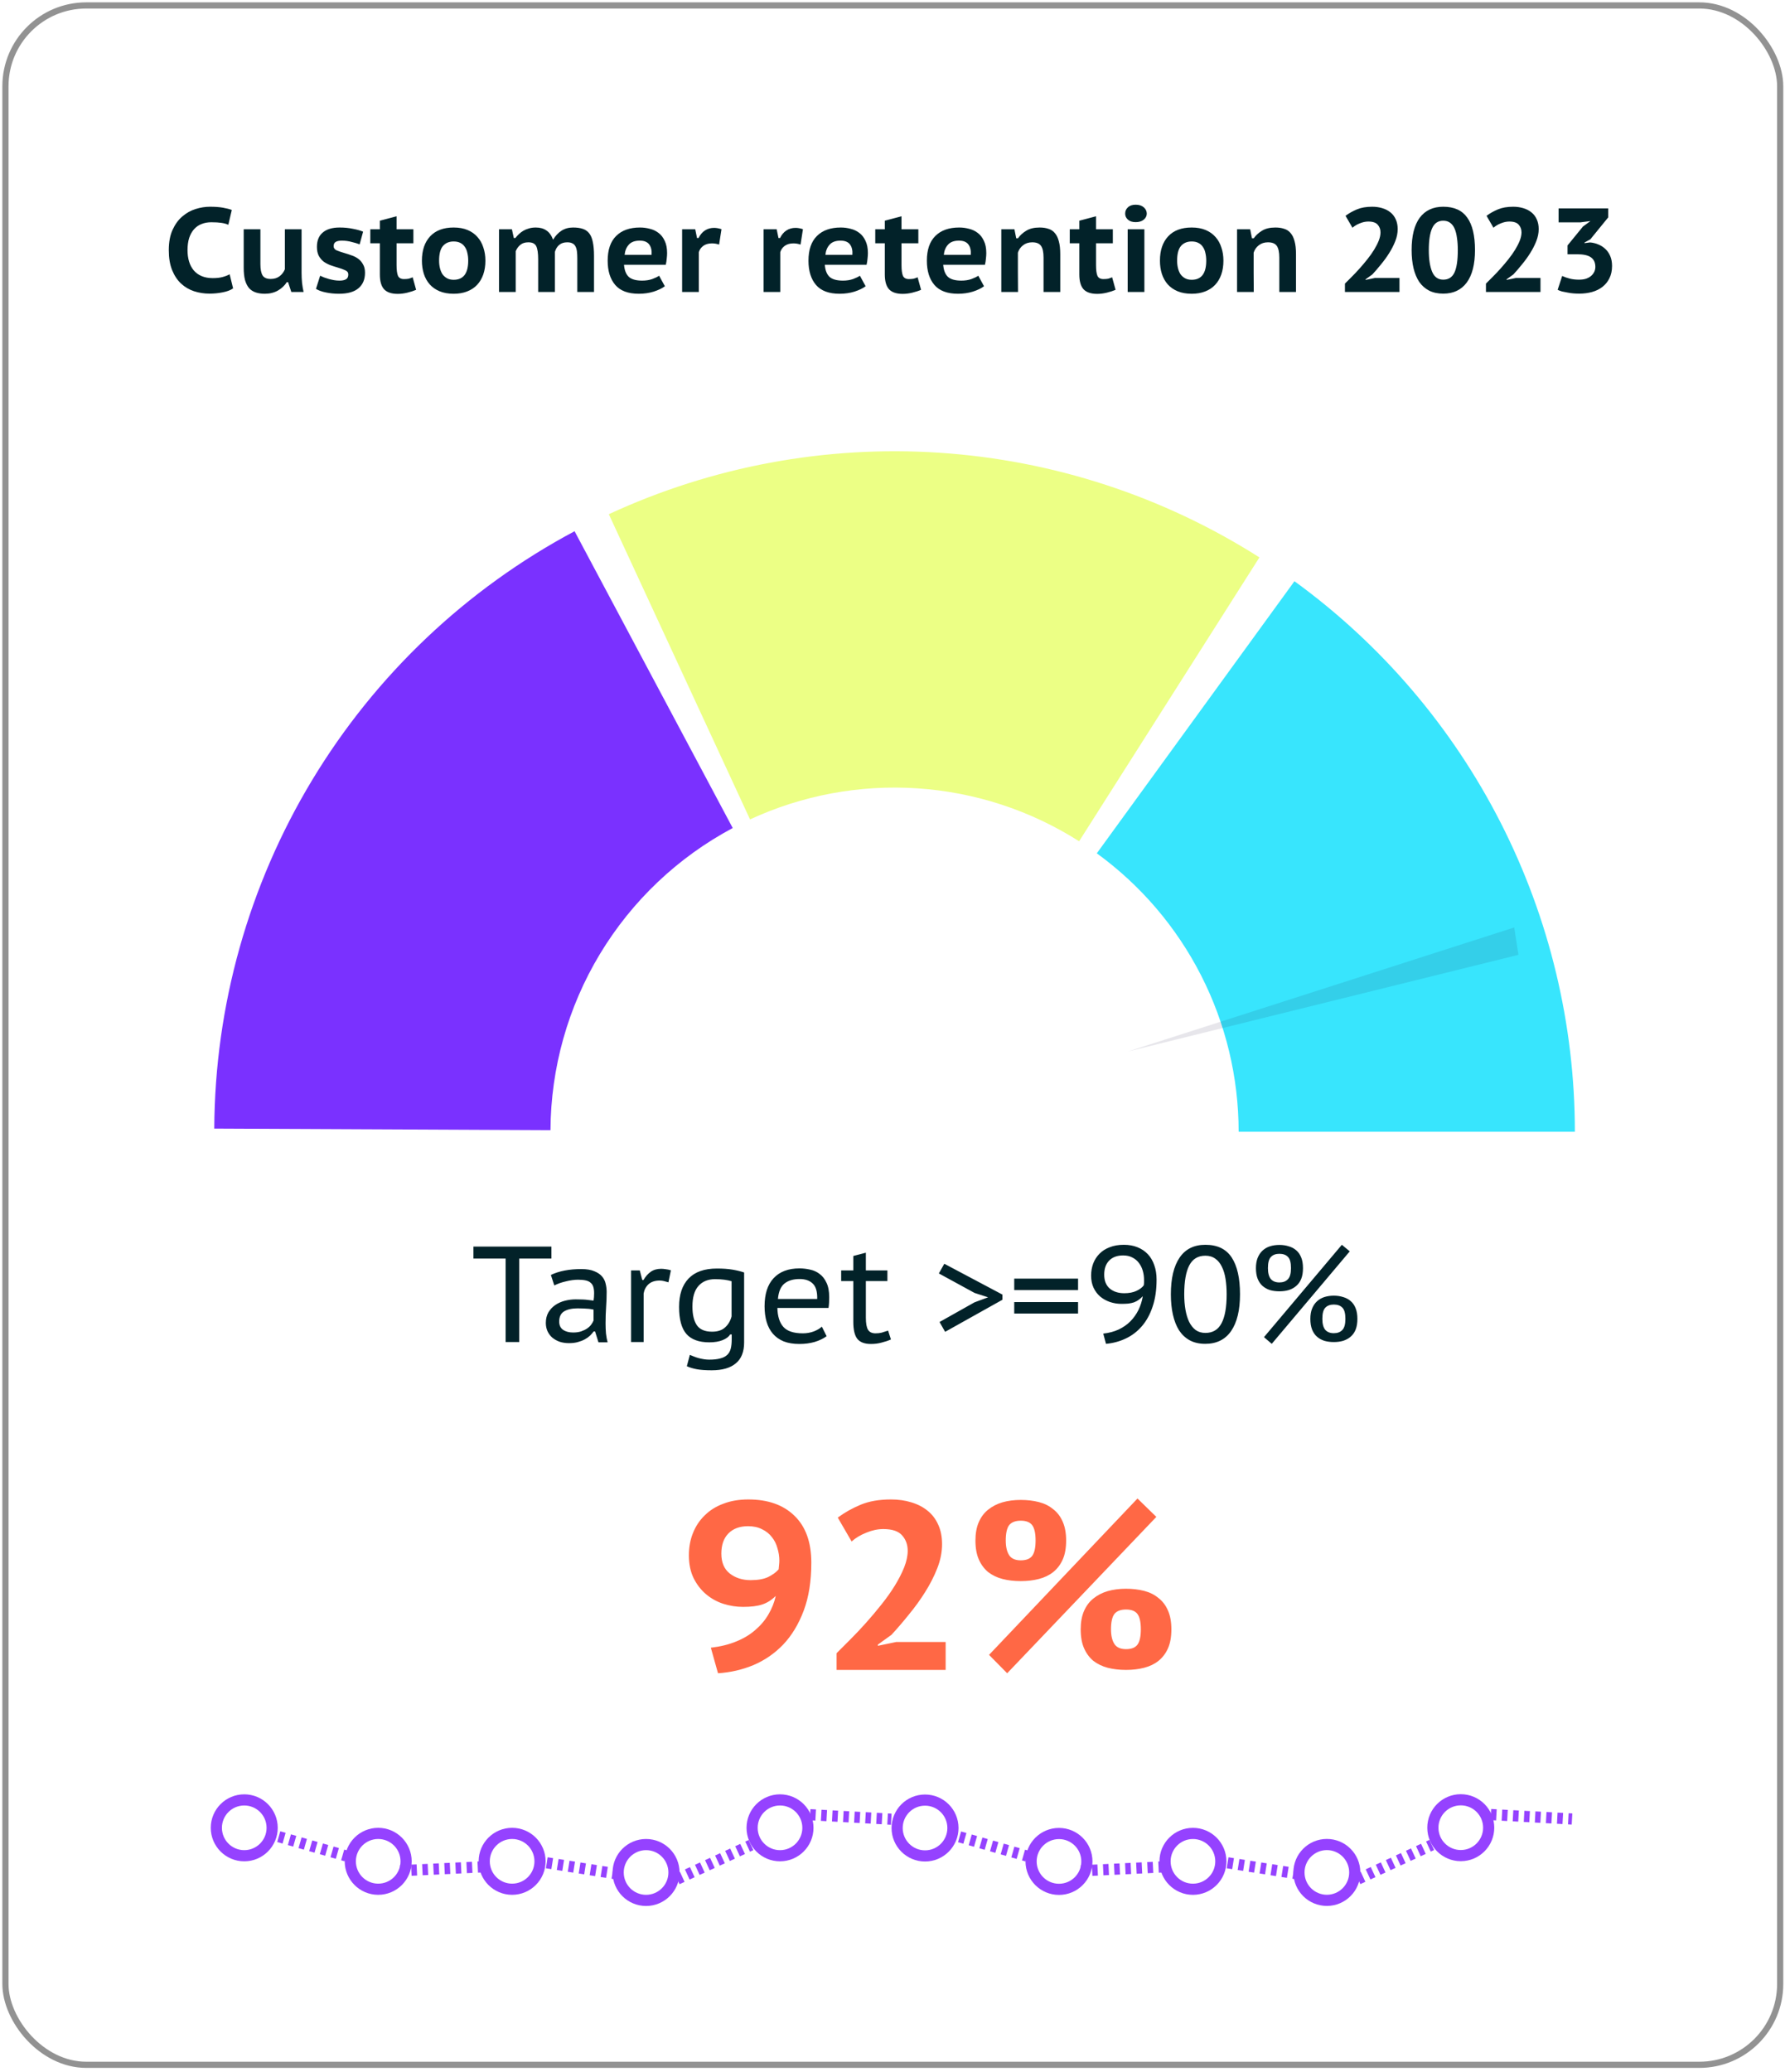
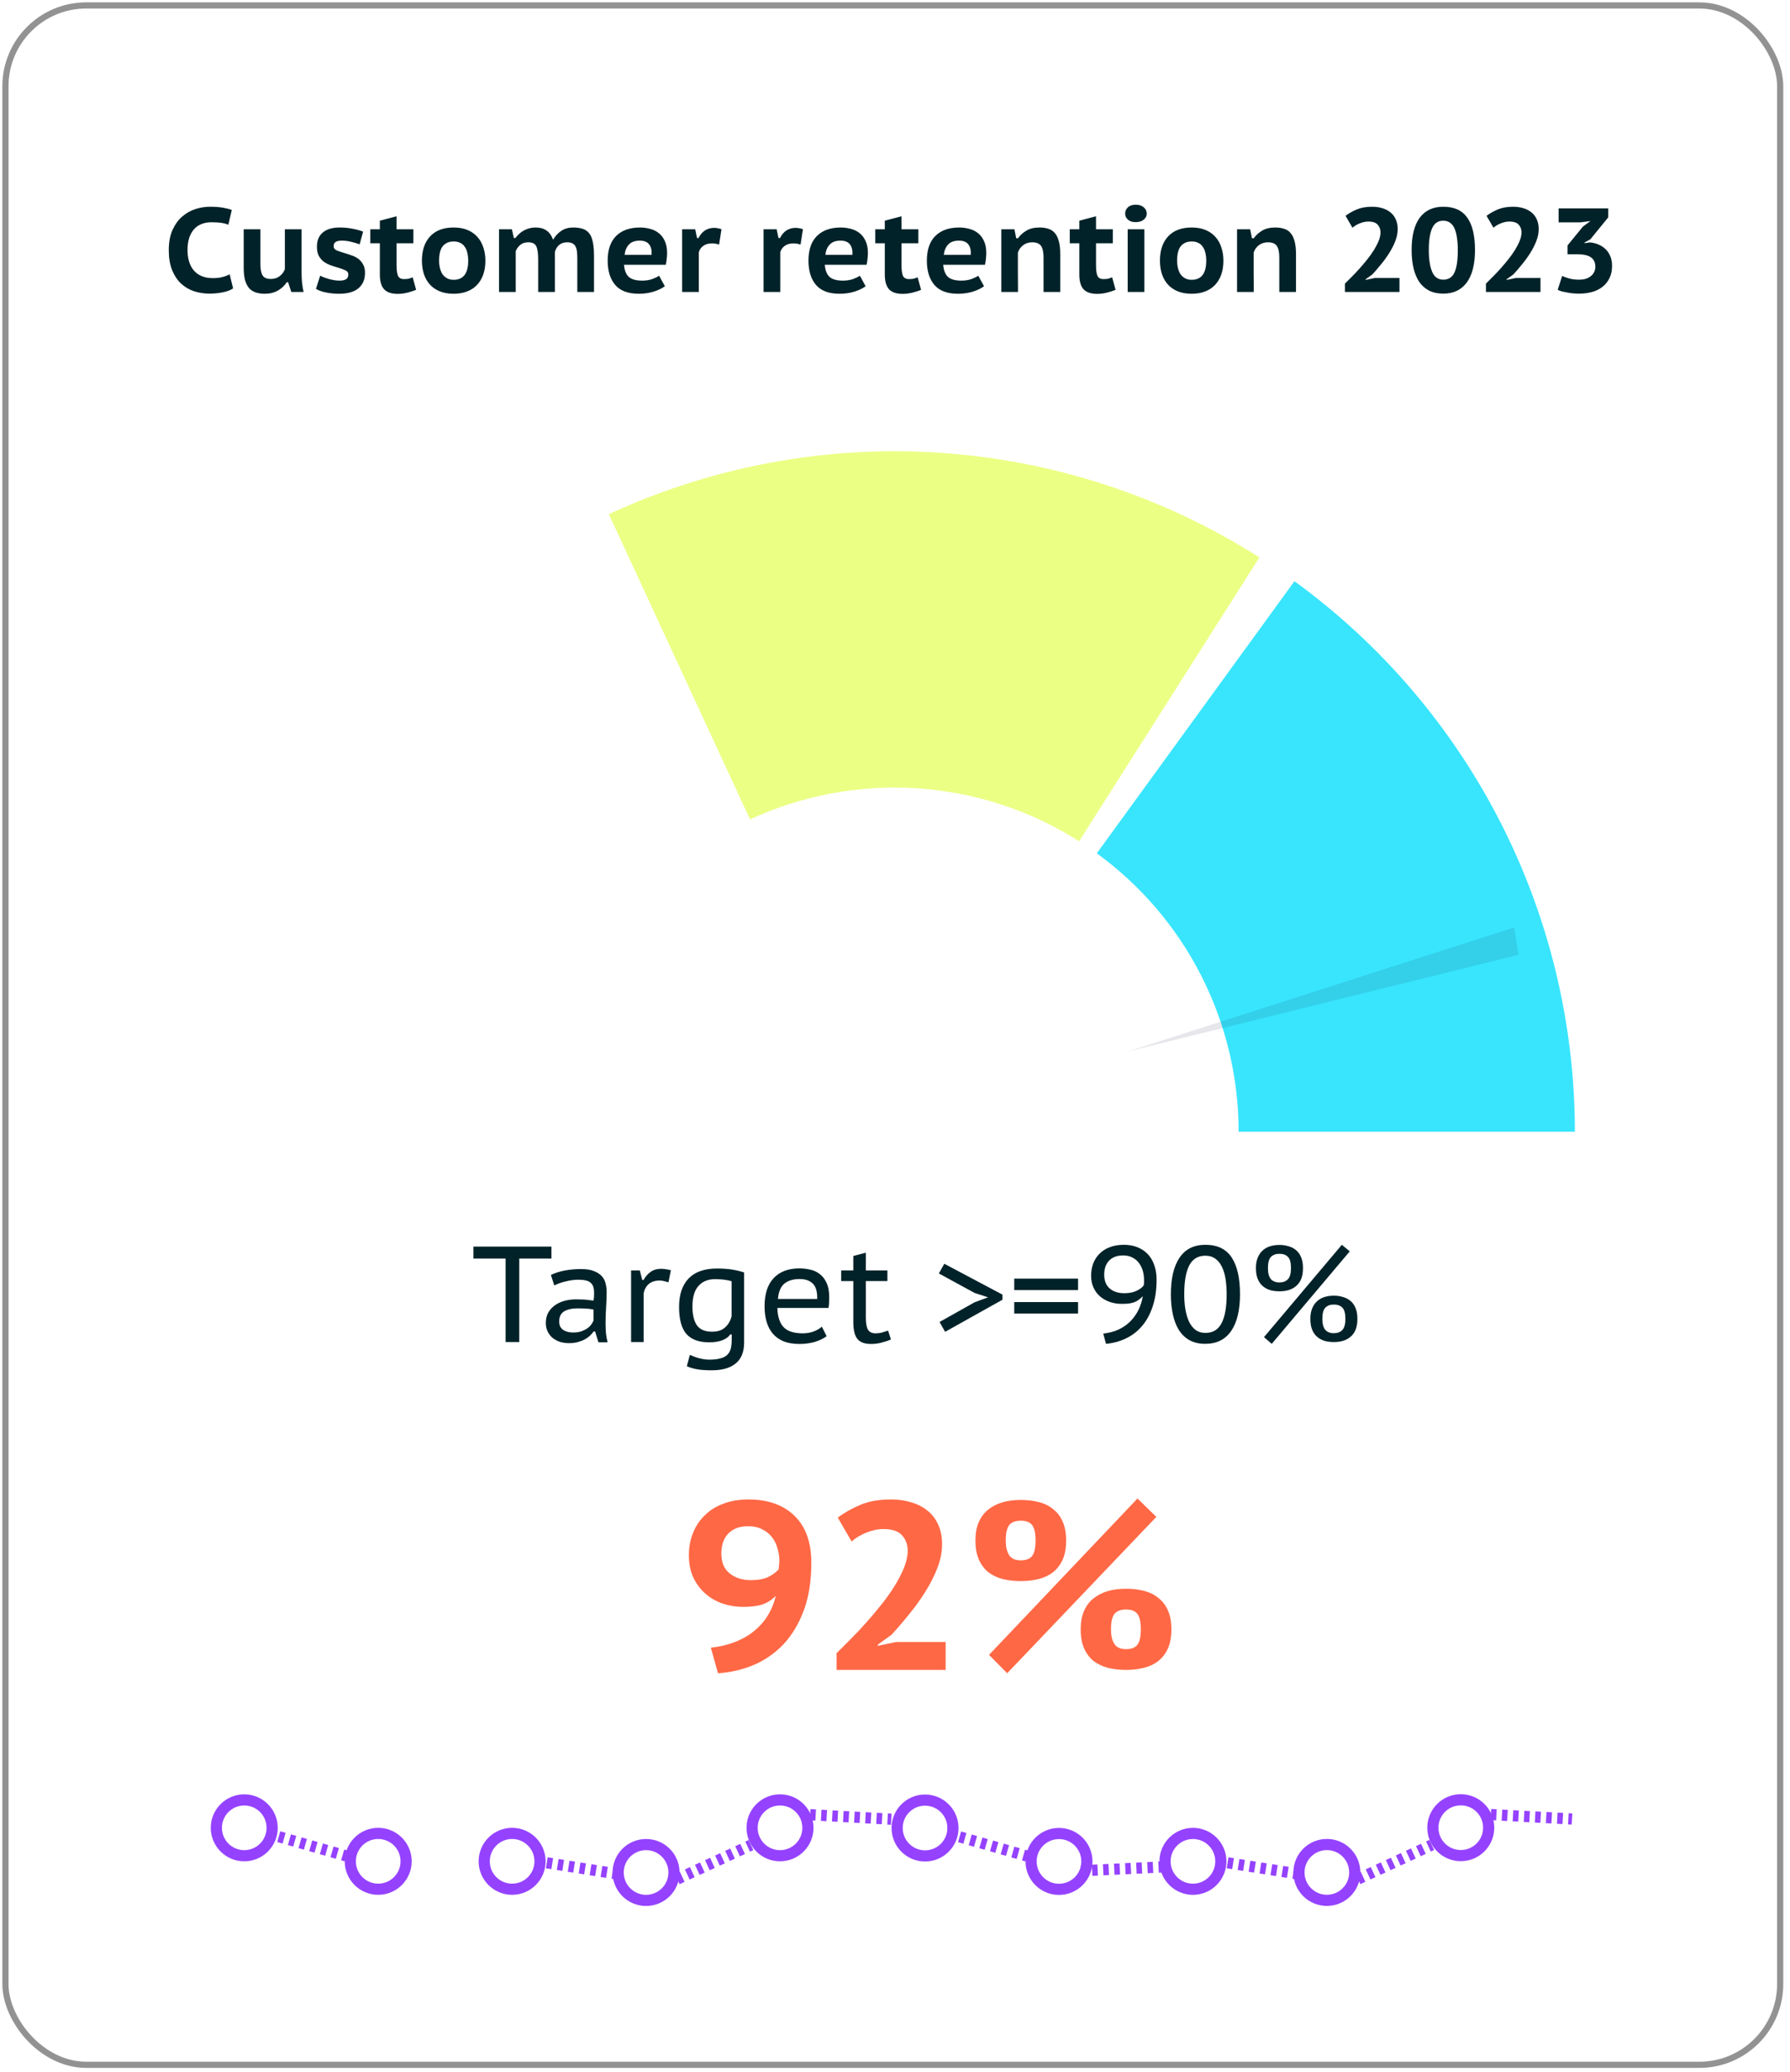
<svg xmlns="http://www.w3.org/2000/svg" width="210" height="243" viewBox="0 0 210 243" fill="none">
  <rect x="1" y="1" width="207.485" height="240.807" rx="9.121" fill="white" />
  <rect x="0.638" y="0.638" width="208.21" height="241.531" rx="9.483" stroke="#272727" stroke-opacity="0.5" stroke-width="0.724" />
  <path d="M27.348 33.823C27.04 34.037 26.634 34.191 26.13 34.285C25.626 34.387 25.108 34.439 24.576 34.439C23.951 34.439 23.349 34.345 22.77 34.159C22.201 33.972 21.692 33.673 21.244 33.263C20.805 32.852 20.456 32.325 20.194 31.681C19.933 31.037 19.802 30.257 19.802 29.343C19.802 28.391 19.951 27.593 20.25 26.949C20.549 26.295 20.931 25.773 21.398 25.381C21.865 24.979 22.383 24.69 22.952 24.513C23.521 24.335 24.081 24.247 24.632 24.247C25.239 24.247 25.747 24.284 26.158 24.359C26.578 24.433 26.924 24.522 27.194 24.625L26.788 26.361C26.555 26.258 26.279 26.183 25.962 26.137C25.654 26.09 25.262 26.067 24.786 26.067C24.366 26.067 23.983 26.137 23.638 26.277C23.302 26.407 23.013 26.608 22.77 26.879C22.527 27.149 22.336 27.49 22.196 27.901C22.066 28.311 22 28.792 22 29.343C22 29.828 22.061 30.271 22.182 30.673C22.303 31.074 22.485 31.419 22.728 31.709C22.971 31.998 23.279 32.222 23.652 32.381C24.026 32.539 24.459 32.619 24.954 32.619C25.412 32.619 25.794 32.577 26.102 32.493C26.419 32.409 26.7 32.301 26.942 32.171L27.348 33.823ZM30.55 26.893V30.967C30.55 31.573 30.634 32.017 30.802 32.297C30.97 32.577 31.292 32.717 31.768 32.717C32.179 32.717 32.524 32.609 32.804 32.395C33.084 32.18 33.289 31.909 33.42 31.583V26.893H35.38V32.003C35.38 32.395 35.399 32.787 35.436 33.179C35.483 33.571 35.543 33.925 35.618 34.243H34.176L33.798 33.095H33.644C33.401 33.487 33.056 33.813 32.608 34.075C32.16 34.327 31.647 34.453 31.068 34.453C30.667 34.453 30.312 34.401 30.004 34.299C29.696 34.196 29.435 34.028 29.22 33.795C29.015 33.552 28.856 33.235 28.744 32.843C28.641 32.451 28.59 31.965 28.59 31.387V26.893H30.55ZM37.559 32.339C37.689 32.404 37.839 32.469 38.007 32.535C38.184 32.6 38.37 32.661 38.566 32.717C38.772 32.773 38.977 32.819 39.182 32.857C39.397 32.894 39.612 32.913 39.827 32.913C40.153 32.913 40.405 32.861 40.583 32.759C40.769 32.656 40.862 32.465 40.862 32.185C40.862 31.961 40.741 31.797 40.498 31.695C40.256 31.583 39.957 31.475 39.602 31.373C39.341 31.298 39.066 31.209 38.776 31.107C38.496 31.004 38.235 30.869 37.992 30.701C37.759 30.523 37.563 30.295 37.404 30.015C37.255 29.735 37.181 29.38 37.181 28.951C37.181 28.213 37.409 27.653 37.867 27.271C38.324 26.879 38.982 26.683 39.84 26.683C40.401 26.683 40.923 26.734 41.408 26.837C41.903 26.93 42.3 27.042 42.599 27.173L42.193 28.657C41.95 28.563 41.637 28.47 41.255 28.377C40.881 28.274 40.498 28.223 40.106 28.223C39.78 28.223 39.537 28.274 39.379 28.377C39.22 28.47 39.141 28.638 39.141 28.881C39.141 29.095 39.262 29.259 39.505 29.371C39.757 29.473 40.06 29.576 40.414 29.679C40.676 29.753 40.947 29.842 41.227 29.945C41.516 30.038 41.777 30.169 42.011 30.337C42.244 30.505 42.435 30.724 42.584 30.995C42.743 31.256 42.822 31.587 42.822 31.989C42.822 32.773 42.566 33.379 42.053 33.809C41.548 34.238 40.788 34.453 39.77 34.453C39.22 34.453 38.706 34.401 38.23 34.299C37.755 34.205 37.367 34.065 37.069 33.879L37.559 32.339ZM43.444 26.893H44.564V25.885L46.524 25.367V26.893H48.498V28.531H46.524V31.079C46.524 31.667 46.58 32.091 46.692 32.353C46.813 32.605 47.047 32.731 47.392 32.731C47.607 32.731 47.789 32.717 47.938 32.689C48.087 32.651 48.246 32.595 48.414 32.521L48.82 33.991C48.521 34.121 48.176 34.233 47.784 34.327C47.401 34.42 47.028 34.467 46.664 34.467C45.936 34.467 45.404 34.289 45.068 33.935C44.732 33.571 44.564 32.992 44.564 32.199V28.531H43.444V26.893ZM49.498 30.575C49.498 29.361 49.82 28.409 50.464 27.719C51.108 27.028 52.028 26.683 53.222 26.683C53.847 26.683 54.394 26.781 54.86 26.977C55.327 27.173 55.714 27.448 56.022 27.803C56.33 28.148 56.559 28.559 56.708 29.035C56.867 29.501 56.946 30.015 56.946 30.575C56.946 31.172 56.862 31.713 56.694 32.199C56.526 32.675 56.283 33.081 55.966 33.417C55.649 33.753 55.257 34.009 54.79 34.187C54.333 34.364 53.81 34.453 53.222 34.453C52.587 34.453 52.037 34.355 51.57 34.159C51.103 33.963 50.716 33.692 50.408 33.347C50.1 32.992 49.871 32.581 49.722 32.115C49.573 31.639 49.498 31.125 49.498 30.575ZM51.514 30.575C51.514 30.883 51.547 31.172 51.612 31.443C51.678 31.713 51.776 31.951 51.906 32.157C52.046 32.353 52.224 32.511 52.438 32.633C52.653 32.754 52.914 32.815 53.222 32.815C54.361 32.815 54.93 32.068 54.93 30.575C54.93 30.248 54.898 29.949 54.832 29.679C54.776 29.399 54.678 29.161 54.538 28.965C54.407 28.759 54.23 28.601 54.006 28.489C53.791 28.377 53.53 28.321 53.222 28.321C52.69 28.321 52.27 28.498 51.962 28.853C51.663 29.207 51.514 29.781 51.514 30.575ZM63.137 34.243V30.407C63.137 29.697 63.062 29.189 62.913 28.881C62.764 28.573 62.456 28.419 61.989 28.419C61.597 28.419 61.284 28.517 61.051 28.713C60.818 28.899 60.636 29.147 60.505 29.455V34.243H58.545V26.893H60.057L60.281 27.915H60.463C60.584 27.756 60.724 27.602 60.883 27.453C61.042 27.303 61.214 27.173 61.401 27.061C61.597 26.949 61.812 26.86 62.045 26.795C62.288 26.72 62.558 26.683 62.857 26.683C63.352 26.683 63.762 26.795 64.089 27.019C64.425 27.233 64.691 27.597 64.887 28.111C65.158 27.663 65.484 27.313 65.867 27.061C66.259 26.809 66.712 26.683 67.225 26.683C67.673 26.683 68.051 26.734 68.359 26.837C68.676 26.939 68.933 27.117 69.129 27.369C69.325 27.621 69.465 27.961 69.549 28.391C69.642 28.82 69.689 29.357 69.689 30.001V34.243H67.729V30.309C67.729 30.001 67.715 29.73 67.687 29.497C67.659 29.263 67.603 29.067 67.519 28.909C67.435 28.741 67.314 28.619 67.155 28.545C67.006 28.461 66.805 28.419 66.553 28.419C66.161 28.419 65.844 28.521 65.601 28.727C65.368 28.923 65.2 29.198 65.097 29.553V34.243H63.137ZM77.997 33.571C77.68 33.813 77.246 34.023 76.695 34.201C76.154 34.369 75.57 34.453 74.945 34.453C73.685 34.453 72.761 34.107 72.173 33.417C71.585 32.726 71.291 31.779 71.291 30.575C71.291 29.296 71.623 28.33 72.285 27.677C72.948 27.014 73.881 26.683 75.085 26.683C75.477 26.683 75.865 26.734 76.247 26.837C76.63 26.93 76.971 27.093 77.269 27.327C77.568 27.551 77.806 27.859 77.983 28.251C78.17 28.633 78.263 29.109 78.263 29.679C78.263 29.875 78.249 30.089 78.221 30.323C78.203 30.556 78.165 30.799 78.109 31.051H73.209C73.256 31.685 73.438 32.157 73.755 32.465C74.082 32.763 74.609 32.913 75.337 32.913C75.776 32.913 76.168 32.852 76.513 32.731C76.868 32.6 77.138 32.469 77.325 32.339L77.997 33.571ZM75.057 28.223C74.478 28.223 74.049 28.381 73.769 28.699C73.489 29.007 73.326 29.403 73.279 29.889H76.443C76.481 29.375 76.387 28.969 76.163 28.671C75.939 28.372 75.57 28.223 75.057 28.223ZM84.364 28.685C84.084 28.591 83.804 28.545 83.524 28.545C83.113 28.545 82.772 28.643 82.502 28.839C82.24 29.035 82.068 29.282 81.984 29.581V34.243H80.024V26.893H81.564L81.774 27.915H81.956C82.142 27.532 82.39 27.238 82.698 27.033C83.015 26.827 83.374 26.725 83.776 26.725C84.028 26.725 84.317 26.776 84.644 26.879L84.364 28.685ZM93.92 28.685C93.64 28.591 93.36 28.545 93.08 28.545C92.67 28.545 92.329 28.643 92.058 28.839C91.797 29.035 91.624 29.282 91.54 29.581V34.243H89.58V26.893H91.12L91.33 27.915H91.512C91.699 27.532 91.946 27.238 92.254 27.033C92.572 26.827 92.931 26.725 93.332 26.725C93.584 26.725 93.874 26.776 94.2 26.879L93.92 28.685ZM101.554 33.571C101.236 33.813 100.802 34.023 100.252 34.201C99.71 34.369 99.127 34.453 98.502 34.453C97.242 34.453 96.318 34.107 95.73 33.417C95.142 32.726 94.848 31.779 94.848 30.575C94.848 29.296 95.179 28.33 95.842 27.677C96.504 27.014 97.438 26.683 98.642 26.683C99.034 26.683 99.421 26.734 99.804 26.837C100.186 26.93 100.527 27.093 100.826 27.327C101.124 27.551 101.362 27.859 101.54 28.251C101.726 28.633 101.82 29.109 101.82 29.679C101.82 29.875 101.806 30.089 101.778 30.323C101.759 30.556 101.722 30.799 101.666 31.051H96.766C96.812 31.685 96.994 32.157 97.312 32.465C97.638 32.763 98.166 32.913 98.894 32.913C99.332 32.913 99.724 32.852 100.07 32.731C100.424 32.6 100.695 32.469 100.882 32.339L101.554 33.571ZM98.614 28.223C98.035 28.223 97.606 28.381 97.326 28.699C97.046 29.007 96.882 29.403 96.836 29.889H100C100.037 29.375 99.944 28.969 99.72 28.671C99.496 28.372 99.127 28.223 98.614 28.223ZM102.684 26.893H103.804V25.885L105.764 25.367V26.893H107.738V28.531H105.764V31.079C105.764 31.667 105.82 32.091 105.932 32.353C106.054 32.605 106.287 32.731 106.632 32.731C106.847 32.731 107.029 32.717 107.178 32.689C107.328 32.651 107.486 32.595 107.654 32.521L108.06 33.991C107.762 34.121 107.416 34.233 107.024 34.327C106.642 34.42 106.268 34.467 105.904 34.467C105.176 34.467 104.644 34.289 104.308 33.935C103.972 33.571 103.804 32.992 103.804 32.199V28.531H102.684V26.893ZM115.444 33.571C115.127 33.813 114.693 34.023 114.142 34.201C113.601 34.369 113.018 34.453 112.392 34.453C111.132 34.453 110.208 34.107 109.62 33.417C109.032 32.726 108.738 31.779 108.738 30.575C108.738 29.296 109.07 28.33 109.732 27.677C110.395 27.014 111.328 26.683 112.532 26.683C112.924 26.683 113.312 26.734 113.694 26.837C114.077 26.93 114.418 27.093 114.716 27.327C115.015 27.551 115.253 27.859 115.43 28.251C115.617 28.633 115.71 29.109 115.71 29.679C115.71 29.875 115.696 30.089 115.668 30.323C115.65 30.556 115.612 30.799 115.556 31.051H110.656C110.703 31.685 110.885 32.157 111.202 32.465C111.529 32.763 112.056 32.913 112.784 32.913C113.223 32.913 113.615 32.852 113.96 32.731C114.315 32.6 114.586 32.469 114.772 32.339L115.444 33.571ZM112.504 28.223C111.926 28.223 111.496 28.381 111.216 28.699C110.936 29.007 110.773 29.403 110.726 29.889H113.89C113.928 29.375 113.834 28.969 113.61 28.671C113.386 28.372 113.018 28.223 112.504 28.223ZM122.427 34.243V30.211C122.427 29.576 122.329 29.119 122.133 28.839C121.937 28.559 121.592 28.419 121.097 28.419C120.677 28.419 120.318 28.535 120.019 28.769C119.73 28.993 119.529 29.282 119.417 29.637C119.417 30.402 119.417 31.172 119.417 31.947C119.426 32.712 119.431 33.477 119.431 34.243H117.471V26.893H119.011L119.221 27.943H119.431C119.674 27.597 119.996 27.303 120.397 27.061C120.798 26.809 121.321 26.683 121.965 26.683C122.357 26.683 122.702 26.734 123.001 26.837C123.309 26.93 123.561 27.098 123.757 27.341C123.962 27.574 124.116 27.891 124.219 28.293C124.331 28.694 124.387 29.198 124.387 29.805V34.243H122.427ZM125.503 26.893H126.623V25.885L128.583 25.367V26.893H130.557V28.531H128.583V31.079C128.583 31.667 128.639 32.091 128.751 32.353C128.872 32.605 129.105 32.731 129.451 32.731C129.665 32.731 129.847 32.717 129.997 32.689C130.146 32.651 130.305 32.595 130.473 32.521L130.879 33.991C130.58 34.121 130.235 34.233 129.843 34.327C129.46 34.42 129.087 34.467 128.723 34.467C127.995 34.467 127.463 34.289 127.127 33.935C126.791 33.571 126.623 32.992 126.623 32.199V28.531H125.503V26.893ZM132.297 26.893H134.257V34.243H132.297V26.893ZM132.003 25.059C132.003 24.76 132.11 24.513 132.325 24.317C132.539 24.111 132.843 24.009 133.235 24.009C133.636 24.009 133.953 24.111 134.187 24.317C134.42 24.522 134.537 24.769 134.537 25.059C134.537 25.329 134.42 25.563 134.187 25.759C133.953 25.955 133.636 26.053 133.235 26.053C132.843 26.053 132.539 25.955 132.325 25.759C132.11 25.563 132.003 25.329 132.003 25.059ZM136.082 30.575C136.082 29.361 136.404 28.409 137.048 27.719C137.692 27.028 138.611 26.683 139.806 26.683C140.431 26.683 140.977 26.781 141.444 26.977C141.911 27.173 142.298 27.448 142.606 27.803C142.914 28.148 143.143 28.559 143.292 29.035C143.451 29.501 143.53 30.015 143.53 30.575C143.53 31.172 143.446 31.713 143.278 32.199C143.11 32.675 142.867 33.081 142.55 33.417C142.233 33.753 141.841 34.009 141.374 34.187C140.917 34.364 140.394 34.453 139.806 34.453C139.171 34.453 138.621 34.355 138.154 34.159C137.687 33.963 137.3 33.692 136.992 33.347C136.684 32.992 136.455 32.581 136.306 32.115C136.157 31.639 136.082 31.125 136.082 30.575ZM138.098 30.575C138.098 30.883 138.131 31.172 138.196 31.443C138.261 31.713 138.359 31.951 138.49 32.157C138.63 32.353 138.807 32.511 139.022 32.633C139.237 32.754 139.498 32.815 139.806 32.815C140.945 32.815 141.514 32.068 141.514 30.575C141.514 30.248 141.481 29.949 141.416 29.679C141.36 29.399 141.262 29.161 141.122 28.965C140.991 28.759 140.814 28.601 140.59 28.489C140.375 28.377 140.114 28.321 139.806 28.321C139.274 28.321 138.854 28.498 138.546 28.853C138.247 29.207 138.098 29.781 138.098 30.575ZM150.085 34.243V30.211C150.085 29.576 149.987 29.119 149.791 28.839C149.595 28.559 149.25 28.419 148.755 28.419C148.335 28.419 147.976 28.535 147.677 28.769C147.388 28.993 147.187 29.282 147.075 29.637C147.075 30.402 147.075 31.172 147.075 31.947C147.084 32.712 147.089 33.477 147.089 34.243H145.129V26.893H146.669L146.879 27.943H147.089C147.332 27.597 147.654 27.303 148.055 27.061C148.456 26.809 148.979 26.683 149.623 26.683C150.015 26.683 150.36 26.734 150.659 26.837C150.967 26.93 151.219 27.098 151.415 27.341C151.62 27.574 151.774 27.891 151.877 28.293C151.989 28.694 152.045 29.198 152.045 29.805V34.243H150.085ZM163.974 26.865C163.974 27.331 163.881 27.803 163.694 28.279C163.507 28.755 163.269 29.221 162.98 29.679C162.7 30.127 162.383 30.565 162.028 30.995C161.683 31.424 161.342 31.821 161.006 32.185L160.208 32.759V32.829L161.286 32.605H164.184V34.243H157.786V33.263C158.029 33.02 158.299 32.749 158.598 32.451C158.906 32.143 159.214 31.816 159.522 31.471C159.83 31.125 160.129 30.771 160.418 30.407C160.717 30.033 160.978 29.665 161.202 29.301C161.426 28.937 161.608 28.582 161.748 28.237C161.888 27.882 161.958 27.555 161.958 27.257C161.958 26.902 161.851 26.603 161.636 26.361C161.421 26.109 161.053 25.983 160.53 25.983C160.203 25.983 159.872 26.053 159.536 26.193C159.2 26.323 158.911 26.496 158.668 26.711L157.856 25.311C158.257 25.012 158.705 24.76 159.2 24.555C159.695 24.349 160.287 24.247 160.978 24.247C161.407 24.247 161.804 24.303 162.168 24.415C162.541 24.527 162.859 24.69 163.12 24.905C163.391 25.119 163.601 25.395 163.75 25.731C163.899 26.057 163.974 26.435 163.974 26.865ZM165.609 29.329C165.609 27.658 165.927 26.393 166.561 25.535C167.205 24.676 168.125 24.247 169.319 24.247C170.598 24.247 171.536 24.671 172.133 25.521C172.74 26.361 173.043 27.63 173.043 29.329C173.043 30.99 172.721 32.259 172.077 33.137C171.433 34.005 170.514 34.439 169.319 34.439C168.685 34.439 168.134 34.322 167.667 34.089C167.201 33.846 166.813 33.505 166.505 33.067C166.207 32.619 165.983 32.082 165.833 31.457C165.684 30.822 165.609 30.113 165.609 29.329ZM167.625 29.329C167.625 30.402 167.756 31.251 168.017 31.877C168.279 32.493 168.713 32.801 169.319 32.801C169.935 32.801 170.374 32.521 170.635 31.961C170.897 31.401 171.027 30.523 171.027 29.329C171.027 28.797 170.995 28.321 170.929 27.901C170.873 27.471 170.78 27.107 170.649 26.809C170.519 26.51 170.341 26.281 170.117 26.123C169.903 25.964 169.637 25.885 169.319 25.885C168.713 25.885 168.279 26.179 168.017 26.767C167.756 27.345 167.625 28.199 167.625 29.329ZM180.517 26.865C180.517 27.331 180.424 27.803 180.237 28.279C180.05 28.755 179.812 29.221 179.523 29.679C179.243 30.127 178.926 30.565 178.571 30.995C178.226 31.424 177.885 31.821 177.549 32.185L176.751 32.759V32.829L177.829 32.605H180.727V34.243H174.329V33.263C174.572 33.02 174.842 32.749 175.141 32.451C175.449 32.143 175.757 31.816 176.065 31.471C176.373 31.125 176.672 30.771 176.961 30.407C177.26 30.033 177.521 29.665 177.745 29.301C177.969 28.937 178.151 28.582 178.291 28.237C178.431 27.882 178.501 27.555 178.501 27.257C178.501 26.902 178.394 26.603 178.179 26.361C177.964 26.109 177.596 25.983 177.073 25.983C176.746 25.983 176.415 26.053 176.079 26.193C175.743 26.323 175.454 26.496 175.211 26.711L174.399 25.311C174.8 25.012 175.248 24.76 175.743 24.555C176.238 24.349 176.83 24.247 177.521 24.247C177.95 24.247 178.347 24.303 178.711 24.415C179.084 24.527 179.402 24.69 179.663 24.905C179.934 25.119 180.144 25.395 180.293 25.731C180.442 26.057 180.517 26.435 180.517 26.865ZM185.246 32.801C185.564 32.801 185.839 32.763 186.072 32.689C186.315 32.605 186.516 32.493 186.674 32.353C186.833 32.213 186.954 32.054 187.038 31.877C187.122 31.69 187.164 31.499 187.164 31.303C187.164 30.799 186.992 30.425 186.646 30.183C186.31 29.94 185.764 29.819 185.008 29.819H183.902V28.783L185.708 26.571L186.59 25.927L185.386 26.081H182.852V24.443H188.676V25.493L186.576 28.069L185.89 28.447V28.517L186.534 28.433C186.88 28.461 187.206 28.54 187.514 28.671C187.832 28.801 188.107 28.979 188.34 29.203C188.583 29.427 188.774 29.707 188.914 30.043C189.054 30.369 189.124 30.752 189.124 31.191C189.124 31.741 189.022 32.222 188.816 32.633C188.62 33.034 188.35 33.37 188.004 33.641C187.659 33.911 187.253 34.112 186.786 34.243C186.32 34.373 185.816 34.439 185.274 34.439C185.05 34.439 184.822 34.429 184.588 34.411C184.355 34.392 184.126 34.359 183.902 34.313C183.678 34.275 183.464 34.233 183.258 34.187C183.062 34.131 182.89 34.065 182.74 33.991L183.272 32.367C183.534 32.488 183.828 32.591 184.154 32.675C184.481 32.759 184.845 32.801 185.246 32.801Z" fill="#022229" />
  <path d="M184.761 132.737C184.761 120.142 181.78 107.726 176.062 96.503C170.344 85.281 162.051 75.571 151.862 68.168L128.676 100.08C133.829 103.824 138.024 108.735 140.916 114.411C143.808 120.087 145.315 126.367 145.315 132.737H184.761Z" fill="#38E5FD" />
  <path d="M147.754 65.375C136.474 58.206 123.573 53.986 110.236 53.1C96.9 52.215 83.555 54.693 71.425 60.307L87.993 96.104C94.128 93.264 100.878 92.011 107.623 92.459C114.368 92.907 120.893 95.041 126.599 98.667L147.754 65.375Z" fill="#ECFF85" />
-   <path d="M67.408 62.305C54.696 69.081 44.054 79.171 36.612 91.506C29.17 103.84 25.205 117.959 25.138 132.365L64.582 132.549C64.617 125.263 66.622 118.122 70.386 111.883C74.15 105.645 79.532 100.541 85.962 97.114L67.408 62.305Z" fill="#7A31FF" />
  <path d="M64.694 147.61H60.918V157.402H59.318V147.61H55.542V146.202H64.694V147.61ZM64.628 149.53C65.588 149.071 66.778 148.842 68.196 148.842C68.836 148.842 69.348 148.927 69.732 149.098C70.127 149.258 70.431 149.466 70.644 149.722C70.858 149.978 70.996 150.266 71.06 150.586C71.135 150.895 71.172 151.205 71.172 151.514C71.172 152.101 71.151 152.693 71.108 153.29C71.066 153.877 71.044 154.517 71.044 155.21C71.044 155.615 71.06 156.01 71.092 156.394C71.135 156.767 71.199 157.114 71.284 157.434H70.212L69.812 156.154H69.652C69.535 156.314 69.391 156.479 69.22 156.65C69.05 156.81 68.847 156.954 68.612 157.082C68.378 157.21 68.106 157.317 67.796 157.402C67.498 157.487 67.151 157.53 66.756 157.53C66.362 157.53 65.999 157.477 65.668 157.37C65.338 157.253 65.05 157.093 64.804 156.89C64.57 156.687 64.383 156.442 64.244 156.154C64.106 155.855 64.036 155.525 64.036 155.162C64.036 154.682 64.138 154.266 64.34 153.914C64.554 153.562 64.826 153.274 65.156 153.05C65.487 152.826 65.86 152.661 66.276 152.554C66.703 152.447 67.124 152.394 67.54 152.394C67.871 152.394 68.148 152.399 68.372 152.41C68.607 152.421 68.799 152.437 68.948 152.458C69.108 152.469 69.242 152.485 69.348 152.506C69.455 152.517 69.551 152.527 69.636 152.538C69.658 152.378 69.674 152.239 69.684 152.122C69.695 152.005 69.7 151.855 69.7 151.674C69.7 151.375 69.668 151.125 69.604 150.922C69.54 150.719 69.434 150.559 69.284 150.442C69.146 150.314 68.954 150.223 68.708 150.17C68.463 150.117 68.164 150.09 67.812 150.09C67.61 150.09 67.386 150.106 67.14 150.138C66.895 150.17 66.65 150.218 66.404 150.282C66.159 150.335 65.914 150.405 65.668 150.49C65.434 150.575 65.22 150.666 65.028 150.762L64.628 149.53ZM69.636 153.594C69.551 153.583 69.46 153.567 69.364 153.546C69.268 153.525 69.146 153.509 68.996 153.498C68.858 153.487 68.687 153.477 68.484 153.466C68.292 153.455 68.052 153.45 67.764 153.45C67.103 153.45 66.575 153.567 66.18 153.802C65.796 154.037 65.604 154.437 65.604 155.002C65.604 155.429 65.754 155.749 66.052 155.962C66.362 156.175 66.756 156.282 67.236 156.282C67.588 156.282 67.898 156.239 68.164 156.154C68.442 156.058 68.676 155.946 68.868 155.818C69.071 155.679 69.231 155.53 69.348 155.37C69.476 155.199 69.572 155.034 69.636 154.874V153.594ZM78.421 150.394C78.24 150.341 78.064 150.293 77.893 150.25C77.722 150.207 77.562 150.186 77.413 150.186C76.848 150.186 76.405 150.33 76.085 150.618C75.776 150.906 75.584 151.269 75.509 151.706V157.402H74.037V149.002H75.061L75.349 150.122H75.493C75.738 149.706 76.021 149.386 76.341 149.162C76.672 148.927 77.082 148.81 77.573 148.81C77.722 148.81 77.898 148.826 78.101 148.858C78.304 148.879 78.506 148.922 78.709 148.986L78.421 150.394ZM87.299 157.45C87.299 158.549 86.974 159.365 86.323 159.898C85.683 160.442 84.739 160.714 83.491 160.714C82.766 160.714 82.179 160.671 81.731 160.586C81.283 160.501 80.899 160.383 80.579 160.234L80.931 158.906C81.07 158.97 81.23 159.034 81.411 159.098C81.592 159.173 81.784 159.237 81.987 159.29C82.19 159.343 82.392 159.386 82.595 159.418C82.808 159.45 83.011 159.466 83.203 159.466C83.726 159.466 84.158 159.418 84.499 159.322C84.84 159.237 85.112 159.098 85.315 158.906C85.518 158.714 85.656 158.469 85.731 158.17C85.806 157.871 85.843 157.514 85.843 157.098V156.506H85.667C85.496 156.783 85.198 157.007 84.771 157.178C84.344 157.349 83.827 157.434 83.219 157.434C82.003 157.434 81.107 157.109 80.531 156.458C79.955 155.797 79.667 154.735 79.667 153.274C79.667 151.834 80.04 150.725 80.787 149.946C81.534 149.167 82.643 148.778 84.115 148.778C84.819 148.778 85.422 148.821 85.923 148.906C86.435 148.991 86.894 149.103 87.299 149.242V157.45ZM83.539 156.186C84.19 156.186 84.696 156.021 85.059 155.69C85.432 155.359 85.688 154.927 85.827 154.394V150.266C85.582 150.191 85.299 150.133 84.979 150.09C84.659 150.047 84.296 150.026 83.891 150.026C83.059 150.026 82.408 150.293 81.939 150.826C81.47 151.349 81.235 152.154 81.235 153.242C81.235 154.181 81.406 154.906 81.747 155.418C82.099 155.93 82.696 156.186 83.539 156.186ZM96.978 156.714C96.605 156.991 96.141 157.215 95.586 157.386C95.032 157.546 94.429 157.626 93.778 157.626C93.074 157.626 92.461 157.525 91.938 157.322C91.426 157.109 91.005 156.81 90.674 156.426C90.344 156.042 90.098 155.578 89.938 155.034C89.778 154.49 89.698 153.882 89.698 153.21C89.698 151.77 90.05 150.671 90.754 149.914C91.469 149.146 92.482 148.762 93.794 148.762C94.21 148.762 94.626 148.81 95.042 148.906C95.458 148.991 95.832 149.162 96.162 149.418C96.493 149.663 96.76 150.005 96.962 150.442C97.176 150.879 97.282 151.45 97.282 152.154C97.282 152.325 97.277 152.522 97.266 152.746C97.256 152.97 97.234 153.189 97.202 153.402H91.202C91.224 154.383 91.458 155.125 91.906 155.626C92.354 156.127 93.117 156.378 94.194 156.378C94.642 156.378 95.069 156.303 95.474 156.154C95.88 155.994 96.194 155.807 96.418 155.594L96.978 156.714ZM95.874 152.346C95.896 151.493 95.72 150.89 95.346 150.538C94.984 150.186 94.472 150.01 93.81 150.01C93.064 150.01 92.472 150.186 92.034 150.538C91.597 150.89 91.341 151.493 91.266 152.346H95.874ZM98.685 149.002H100.109V147.306L101.581 146.922V149.002H104.109V150.25H101.581V154.538C101.581 155.21 101.666 155.685 101.837 155.962C102.007 156.239 102.301 156.378 102.717 156.378C102.983 156.378 103.223 156.351 103.437 156.298C103.661 156.234 103.911 156.154 104.189 156.058L104.525 157.098C104.183 157.247 103.815 157.37 103.421 157.466C103.037 157.573 102.621 157.626 102.173 157.626C101.426 157.626 100.893 157.423 100.573 157.018C100.263 156.613 100.109 155.951 100.109 155.034V150.25H98.685V149.002ZM117.601 151.834V152.442L110.881 156.202L110.225 155.05L114.321 152.746L115.921 152.154L114.337 151.642L110.145 149.354L110.785 148.218L117.601 151.834ZM118.989 149.962H126.477V151.306H118.989V149.962ZM118.989 152.714H126.477V154.058H118.989V152.714ZM128.008 149.61C128.008 149.109 128.088 148.639 128.248 148.202C128.419 147.754 128.664 147.37 128.984 147.05C129.304 146.719 129.704 146.463 130.184 146.282C130.664 146.09 131.219 145.994 131.848 145.994C132.445 145.994 132.979 146.09 133.448 146.282C133.928 146.474 134.333 146.746 134.664 147.098C134.995 147.45 135.245 147.877 135.416 148.378C135.597 148.879 135.688 149.445 135.688 150.074C135.688 151.279 135.533 152.335 135.224 153.242C134.925 154.149 134.504 154.917 133.96 155.546C133.427 156.165 132.797 156.645 132.072 156.986C131.357 157.327 130.584 157.535 129.752 157.61L129.432 156.41C130.104 156.335 130.707 156.175 131.24 155.93C131.773 155.674 132.232 155.354 132.616 154.97C133 154.575 133.315 154.133 133.56 153.642C133.805 153.141 133.976 152.602 134.072 152.026C133.912 152.197 133.747 152.341 133.576 152.458C133.416 152.575 133.235 152.671 133.032 152.746C132.84 152.81 132.621 152.858 132.376 152.89C132.141 152.911 131.869 152.922 131.56 152.922C131.091 152.922 130.637 152.847 130.2 152.698C129.773 152.549 129.395 152.335 129.064 152.058C128.744 151.781 128.488 151.439 128.296 151.034C128.104 150.618 128.008 150.143 128.008 149.61ZM129.544 149.498C129.544 150.213 129.763 150.757 130.2 151.13C130.637 151.493 131.203 151.674 131.896 151.674C132.461 151.674 132.936 151.583 133.32 151.402C133.715 151.221 134.003 151.002 134.184 150.746C134.205 150.618 134.216 150.506 134.216 150.41C134.216 150.314 134.216 150.207 134.216 150.09C134.216 149.738 134.168 149.391 134.072 149.05C133.976 148.709 133.827 148.405 133.624 148.138C133.432 147.871 133.181 147.658 132.872 147.498C132.563 147.327 132.195 147.242 131.768 147.242C131.064 147.242 130.515 147.445 130.12 147.85C129.736 148.245 129.544 148.794 129.544 149.498ZM137.364 151.802C137.364 149.935 137.705 148.501 138.388 147.498C139.071 146.495 140.079 145.994 141.412 145.994C142.82 145.994 143.849 146.49 144.5 147.482C145.151 148.474 145.476 149.914 145.476 151.802C145.476 153.658 145.129 155.093 144.436 156.106C143.743 157.109 142.729 157.61 141.396 157.61C140.692 157.61 140.084 157.471 139.572 157.194C139.071 156.917 138.655 156.527 138.324 156.026C138.004 155.514 137.764 154.901 137.604 154.186C137.444 153.471 137.364 152.677 137.364 151.802ZM138.932 151.802C138.932 152.453 138.98 153.055 139.076 153.61C139.172 154.154 139.316 154.629 139.508 155.034C139.711 155.439 139.967 155.759 140.276 155.994C140.596 156.218 140.975 156.33 141.412 156.33C142.276 156.33 142.905 155.957 143.3 155.21C143.705 154.463 143.908 153.327 143.908 151.802C143.908 151.151 143.865 150.554 143.78 150.01C143.695 149.455 143.551 148.975 143.348 148.57C143.156 148.165 142.9 147.85 142.58 147.626C142.26 147.391 141.871 147.274 141.412 147.274C140.548 147.274 139.919 147.653 139.524 148.41C139.129 149.167 138.932 150.298 138.932 151.802ZM147.344 148.73C147.344 148.261 147.413 147.855 147.552 147.514C147.691 147.173 147.883 146.89 148.128 146.666C148.373 146.442 148.661 146.277 148.992 146.17C149.333 146.063 149.701 146.01 150.096 146.01C150.491 146.01 150.853 146.063 151.184 146.17C151.525 146.266 151.819 146.421 152.064 146.634C152.32 146.847 152.517 147.13 152.656 147.482C152.795 147.823 152.864 148.239 152.864 148.73C152.864 149.221 152.795 149.642 152.656 149.994C152.517 150.335 152.32 150.613 152.064 150.826C151.819 151.039 151.525 151.199 151.184 151.306C150.853 151.402 150.491 151.45 150.096 151.45C149.701 151.45 149.333 151.402 148.992 151.306C148.661 151.199 148.373 151.039 148.128 150.826C147.883 150.613 147.691 150.335 147.552 149.994C147.413 149.642 147.344 149.221 147.344 148.73ZM148.752 148.73C148.752 149.306 148.864 149.733 149.088 150.01C149.323 150.277 149.659 150.41 150.096 150.41C150.523 150.41 150.853 150.287 151.088 150.042C151.333 149.797 151.456 149.359 151.456 148.73C151.456 148.09 151.339 147.653 151.104 147.418C150.869 147.173 150.533 147.05 150.096 147.05C149.669 147.05 149.339 147.173 149.104 147.418C148.869 147.653 148.752 148.09 148.752 148.73ZM153.728 154.682C153.728 154.213 153.797 153.807 153.936 153.466C154.075 153.125 154.267 152.842 154.512 152.618C154.757 152.394 155.045 152.229 155.376 152.122C155.717 152.015 156.085 151.962 156.48 151.962C156.875 151.962 157.237 152.015 157.568 152.122C157.909 152.218 158.203 152.373 158.448 152.586C158.704 152.799 158.901 153.082 159.04 153.434C159.179 153.775 159.248 154.191 159.248 154.682C159.248 155.173 159.179 155.594 159.04 155.946C158.901 156.287 158.704 156.565 158.448 156.778C158.203 156.991 157.909 157.151 157.568 157.258C157.237 157.354 156.875 157.402 156.48 157.402C156.085 157.402 155.717 157.354 155.376 157.258C155.045 157.151 154.757 156.991 154.512 156.778C154.267 156.565 154.075 156.287 153.936 155.946C153.797 155.594 153.728 155.173 153.728 154.682ZM155.136 154.682C155.136 155.258 155.248 155.685 155.472 155.962C155.707 156.229 156.043 156.362 156.48 156.362C156.907 156.362 157.237 156.239 157.472 155.994C157.717 155.749 157.84 155.311 157.84 154.682C157.84 154.042 157.723 153.605 157.488 153.37C157.253 153.125 156.917 153.002 156.48 153.002C156.053 153.002 155.723 153.125 155.488 153.37C155.253 153.605 155.136 154.042 155.136 154.682ZM157.424 145.994L158.352 146.762L149.2 157.61L148.288 156.826L157.424 145.994Z" fill="#022229" />
  <path d="M80.819 182.414C80.819 181.462 80.978 180.594 81.295 179.81C81.612 179.007 82.07 178.317 82.667 177.738C83.264 177.141 83.993 176.683 84.851 176.366C85.71 176.03 86.69 175.862 87.791 175.862C90.106 175.862 91.916 176.506 93.223 177.794C94.53 179.063 95.183 180.893 95.183 183.282C95.183 185.447 94.885 187.323 94.287 188.91C93.69 190.497 92.887 191.822 91.879 192.886C90.871 193.931 89.704 194.734 88.379 195.294C87.073 195.835 85.691 196.153 84.235 196.246L83.395 193.25C84.515 193.119 85.504 192.877 86.363 192.522C87.24 192.167 87.987 191.719 88.603 191.178C89.238 190.637 89.751 190.03 90.143 189.358C90.554 188.667 90.843 187.939 91.011 187.174C90.526 187.659 89.994 187.995 89.415 188.182C88.855 188.369 88.109 188.462 87.175 188.462C86.391 188.462 85.617 188.341 84.851 188.098C84.105 187.855 83.433 187.482 82.835 186.978C82.238 186.474 81.752 185.849 81.379 185.102C81.006 184.337 80.819 183.441 80.819 182.414ZM84.627 182.218C84.627 183.245 84.954 184.019 85.607 184.542C86.279 185.065 87.1 185.326 88.071 185.326C88.911 185.326 89.593 185.205 90.115 184.962C90.638 184.701 91.049 184.402 91.347 184.066C91.366 183.861 91.385 183.674 91.403 183.506C91.422 183.338 91.431 183.179 91.431 183.03C91.431 182.545 91.356 182.059 91.207 181.574C91.076 181.089 90.862 180.659 90.563 180.286C90.264 179.894 89.882 179.586 89.415 179.362C88.948 179.119 88.398 178.998 87.763 178.998C86.774 178.998 85.999 179.287 85.439 179.866C84.898 180.426 84.627 181.21 84.627 182.218ZM110.522 181.098C110.522 182.031 110.335 182.974 109.962 183.926C109.589 184.878 109.113 185.811 108.534 186.726C107.974 187.622 107.339 188.499 106.63 189.358C105.939 190.217 105.258 191.01 104.586 191.738L102.99 192.886V193.026L105.146 192.578H110.942V195.854H98.146V193.894C98.632 193.409 99.173 192.867 99.77 192.27C100.386 191.654 101.002 191.001 101.618 190.31C102.234 189.619 102.831 188.91 103.41 188.182C104.007 187.435 104.53 186.698 104.978 185.97C105.426 185.242 105.79 184.533 106.07 183.842C106.35 183.133 106.49 182.479 106.49 181.882C106.49 181.173 106.275 180.575 105.846 180.09C105.417 179.586 104.679 179.334 103.634 179.334C102.981 179.334 102.318 179.474 101.646 179.754C100.974 180.015 100.395 180.361 99.91 180.79L98.286 177.99C99.089 177.393 99.985 176.889 100.974 176.478C101.963 176.067 103.149 175.862 104.53 175.862C105.389 175.862 106.182 175.974 106.91 176.198C107.657 176.422 108.291 176.749 108.814 177.178C109.355 177.607 109.775 178.158 110.074 178.83C110.373 179.483 110.522 180.239 110.522 181.098ZM114.437 180.678C114.437 179.838 114.568 179.119 114.829 178.522C115.09 177.925 115.454 177.439 115.921 177.066C116.406 176.674 116.966 176.385 117.601 176.198C118.254 176.011 118.973 175.918 119.757 175.918C120.522 175.918 121.232 176.002 121.885 176.17C122.538 176.338 123.098 176.618 123.565 177.01C124.05 177.383 124.424 177.878 124.685 178.494C124.946 179.091 125.077 179.819 125.077 180.678C125.077 181.555 124.946 182.293 124.685 182.89C124.424 183.487 124.05 183.982 123.565 184.374C123.098 184.747 122.538 185.018 121.885 185.186C121.232 185.354 120.522 185.438 119.757 185.438C118.973 185.438 118.254 185.354 117.601 185.186C116.966 185.018 116.406 184.747 115.921 184.374C115.454 183.982 115.09 183.487 114.829 182.89C114.568 182.293 114.437 181.555 114.437 180.678ZM117.993 180.678C117.993 181.406 118.124 181.975 118.385 182.386C118.646 182.797 119.104 183.002 119.757 183.002C120.392 183.002 120.84 182.825 121.101 182.47C121.362 182.115 121.493 181.518 121.493 180.678C121.493 179.838 121.362 179.241 121.101 178.886C120.84 178.531 120.392 178.354 119.757 178.354C119.122 178.354 118.665 178.531 118.385 178.886C118.124 179.241 117.993 179.838 117.993 180.678ZM126.785 191.094C126.785 190.254 126.916 189.535 127.177 188.938C127.438 188.341 127.802 187.855 128.269 187.482C128.754 187.09 129.314 186.801 129.949 186.614C130.602 186.427 131.321 186.334 132.105 186.334C132.87 186.334 133.58 186.418 134.233 186.586C134.886 186.754 135.446 187.034 135.913 187.426C136.398 187.799 136.772 188.294 137.033 188.91C137.294 189.507 137.425 190.235 137.425 191.094C137.425 191.971 137.294 192.709 137.033 193.306C136.772 193.903 136.398 194.398 135.913 194.79C135.446 195.163 134.886 195.434 134.233 195.602C133.58 195.77 132.87 195.854 132.105 195.854C131.321 195.854 130.602 195.77 129.949 195.602C129.314 195.434 128.754 195.163 128.269 194.79C127.802 194.398 127.438 193.903 127.177 193.306C126.916 192.709 126.785 191.971 126.785 191.094ZM130.341 191.094C130.341 191.822 130.472 192.391 130.733 192.802C130.994 193.213 131.452 193.418 132.105 193.418C132.74 193.418 133.188 193.241 133.449 192.886C133.71 192.531 133.841 191.934 133.841 191.094C133.841 190.254 133.71 189.657 133.449 189.302C133.188 188.947 132.74 188.77 132.105 188.77C131.47 188.77 131.013 188.947 130.733 189.302C130.472 189.657 130.341 190.254 130.341 191.094ZM133.449 175.75L135.661 177.906L118.161 196.246L116.033 194.09L133.449 175.75Z" fill="#FF6845" />
  <line x1="31.453" y1="215.054" x2="40.619" y2="217.673" stroke="#9542FF" stroke-width="1.309" stroke-dasharray="0.65 0.65" />
  <g filter="url(#filter0_b_190_5628)">
    <circle cx="28.655" cy="214.374" r="3.274" stroke="#9542FF" stroke-width="1.309" />
  </g>
  <line x1="62.861" y1="218.269" x2="72.275" y2="219.766" stroke="#9542FF" stroke-width="1.309" stroke-dasharray="0.65 0.65" />
  <g filter="url(#filter1_b_190_5628)">
    <circle cx="60.081" cy="218.303" r="3.274" stroke="#9542FF" stroke-width="1.309" />
  </g>
  <line x1="79.448" y1="220.392" x2="88.105" y2="216.399" stroke="#9542FF" stroke-width="1.309" stroke-dasharray="0.65 0.65" />
  <g filter="url(#filter2_b_190_5628)">
    <circle cx="75.796" cy="219.612" r="3.274" stroke="#9542FF" stroke-width="1.309" />
  </g>
  <line x1="95.044" y1="212.834" x2="104.562" y2="213.362" stroke="#9542FF" stroke-width="1.309" stroke-dasharray="0.65 0.65" />
  <g filter="url(#filter3_b_190_5628)">
    <circle cx="91.51" cy="214.374" r="3.274" stroke="#9542FF" stroke-width="1.309" />
  </g>
-   <line x1="46.958" y1="219.407" x2="56.48" y2="218.958" stroke="#9542FF" stroke-width="1.309" stroke-dasharray="0.65 0.65" />
  <g filter="url(#filter4_b_190_5628)">
    <circle cx="44.37" cy="218.303" r="3.274" stroke="#9542FF" stroke-width="1.309" />
  </g>
  <line x1="111.324" y1="215.074" x2="120.492" y2="217.687" stroke="#9542FF" stroke-width="1.309" stroke-dasharray="0.65 0.65" />
  <g filter="url(#filter5_b_190_5628)">
    <circle cx="108.524" cy="214.396" r="3.274" transform="rotate(-0.034 108.524 214.396)" stroke="#9542FF" stroke-width="1.309" />
  </g>
  <line x1="142.735" y1="218.271" x2="152.151" y2="219.763" stroke="#9542FF" stroke-width="1.309" stroke-dasharray="0.65 0.65" />
  <g filter="url(#filter6_b_190_5628)">
    <circle cx="139.954" cy="218.306" r="3.274" transform="rotate(-0.034 139.954 218.306)" stroke="#9542FF" stroke-width="1.309" />
  </g>
  <line x1="159.319" y1="220.383" x2="167.973" y2="216.385" stroke="#9542FF" stroke-width="1.309" stroke-dasharray="0.65 0.65" />
  <g filter="url(#filter7_b_190_5628)">
    <circle cx="155.665" cy="219.606" r="3.274" transform="rotate(-0.034 155.665 219.606)" stroke="#9542FF" stroke-width="1.309" />
  </g>
  <line x1="174.907" y1="212.816" x2="184.426" y2="213.339" stroke="#9542FF" stroke-width="1.309" stroke-dasharray="0.65 0.65" />
  <g filter="url(#filter8_b_190_5628)">
    <circle cx="171.376" cy="214.359" r="3.274" transform="rotate(-0.034 171.376 214.359)" stroke="#9542FF" stroke-width="1.309" />
  </g>
  <line x1="126.828" y1="219.417" x2="136.35" y2="218.963" stroke="#9542FF" stroke-width="1.309" stroke-dasharray="0.65 0.65" />
  <g filter="url(#filter9_b_190_5628)">
    <circle cx="124.239" cy="218.315" r="3.274" transform="rotate(-0.034 124.239 218.315)" stroke="#9542FF" stroke-width="1.309" />
  </g>
  <path d="M132.31 123.326L177.648 108.776L178.136 111.985L132.31 123.326Z" fill="#0B0133" fill-opacity="0.1" />
  <defs>
    <filter id="filter0_b_190_5628" x="-40.746" y="144.973" width="138.8" height="138.802" filterUnits="userSpaceOnUse" color-interpolation-filters="sRGB">
      <feFlood flood-opacity="0" result="BackgroundImageFix" />
      <feGaussianBlur in="BackgroundImageFix" stdDeviation="32.736" />
      <feComposite in2="SourceAlpha" operator="in" result="effect1_backgroundBlur_190_5628" />
      <feBlend mode="normal" in="SourceGraphic" in2="effect1_backgroundBlur_190_5628" result="shape" />
    </filter>
    <filter id="filter1_b_190_5628" x="-9.32" y="148.902" width="138.8" height="138.802" filterUnits="userSpaceOnUse" color-interpolation-filters="sRGB">
      <feFlood flood-opacity="0" result="BackgroundImageFix" />
      <feGaussianBlur in="BackgroundImageFix" stdDeviation="32.736" />
      <feComposite in2="SourceAlpha" operator="in" result="effect1_backgroundBlur_190_5628" />
      <feBlend mode="normal" in="SourceGraphic" in2="effect1_backgroundBlur_190_5628" result="shape" />
    </filter>
    <filter id="filter2_b_190_5628" x="6.395" y="150.211" width="138.8" height="138.802" filterUnits="userSpaceOnUse" color-interpolation-filters="sRGB">
      <feFlood flood-opacity="0" result="BackgroundImageFix" />
      <feGaussianBlur in="BackgroundImageFix" stdDeviation="32.736" />
      <feComposite in2="SourceAlpha" operator="in" result="effect1_backgroundBlur_190_5628" />
      <feBlend mode="normal" in="SourceGraphic" in2="effect1_backgroundBlur_190_5628" result="shape" />
    </filter>
    <filter id="filter3_b_190_5628" x="22.11" y="144.973" width="138.8" height="138.802" filterUnits="userSpaceOnUse" color-interpolation-filters="sRGB">
      <feFlood flood-opacity="0" result="BackgroundImageFix" />
      <feGaussianBlur in="BackgroundImageFix" stdDeviation="32.736" />
      <feComposite in2="SourceAlpha" operator="in" result="effect1_backgroundBlur_190_5628" />
      <feBlend mode="normal" in="SourceGraphic" in2="effect1_backgroundBlur_190_5628" result="shape" />
    </filter>
    <filter id="filter4_b_190_5628" x="-25.031" y="148.902" width="138.8" height="138.802" filterUnits="userSpaceOnUse" color-interpolation-filters="sRGB">
      <feFlood flood-opacity="0" result="BackgroundImageFix" />
      <feGaussianBlur in="BackgroundImageFix" stdDeviation="32.736" />
      <feComposite in2="SourceAlpha" operator="in" result="effect1_backgroundBlur_190_5628" />
      <feBlend mode="normal" in="SourceGraphic" in2="effect1_backgroundBlur_190_5628" result="shape" />
    </filter>
    <filter id="filter5_b_190_5628" x="39.125" y="144.995" width="138.8" height="138.802" filterUnits="userSpaceOnUse" color-interpolation-filters="sRGB">
      <feFlood flood-opacity="0" result="BackgroundImageFix" />
      <feGaussianBlur in="BackgroundImageFix" stdDeviation="32.736" />
      <feComposite in2="SourceAlpha" operator="in" result="effect1_backgroundBlur_190_5628" />
      <feBlend mode="normal" in="SourceGraphic" in2="effect1_backgroundBlur_190_5628" result="shape" />
    </filter>
    <filter id="filter6_b_190_5628" x="70.555" y="148.905" width="138.8" height="138.802" filterUnits="userSpaceOnUse" color-interpolation-filters="sRGB">
      <feFlood flood-opacity="0" result="BackgroundImageFix" />
      <feGaussianBlur in="BackgroundImageFix" stdDeviation="32.736" />
      <feComposite in2="SourceAlpha" operator="in" result="effect1_backgroundBlur_190_5628" />
      <feBlend mode="normal" in="SourceGraphic" in2="effect1_backgroundBlur_190_5628" result="shape" />
    </filter>
    <filter id="filter7_b_190_5628" x="86.266" y="150.205" width="138.8" height="138.802" filterUnits="userSpaceOnUse" color-interpolation-filters="sRGB">
      <feFlood flood-opacity="0" result="BackgroundImageFix" />
      <feGaussianBlur in="BackgroundImageFix" stdDeviation="32.736" />
      <feComposite in2="SourceAlpha" operator="in" result="effect1_backgroundBlur_190_5628" />
      <feBlend mode="normal" in="SourceGraphic" in2="effect1_backgroundBlur_190_5628" result="shape" />
    </filter>
    <filter id="filter8_b_190_5628" x="101.977" y="144.958" width="138.8" height="138.802" filterUnits="userSpaceOnUse" color-interpolation-filters="sRGB">
      <feFlood flood-opacity="0" result="BackgroundImageFix" />
      <feGaussianBlur in="BackgroundImageFix" stdDeviation="32.736" />
      <feComposite in2="SourceAlpha" operator="in" result="effect1_backgroundBlur_190_5628" />
      <feBlend mode="normal" in="SourceGraphic" in2="effect1_backgroundBlur_190_5628" result="shape" />
    </filter>
    <filter id="filter9_b_190_5628" x="54.84" y="148.914" width="138.8" height="138.802" filterUnits="userSpaceOnUse" color-interpolation-filters="sRGB">
      <feFlood flood-opacity="0" result="BackgroundImageFix" />
      <feGaussianBlur in="BackgroundImageFix" stdDeviation="32.736" />
      <feComposite in2="SourceAlpha" operator="in" result="effect1_backgroundBlur_190_5628" />
      <feBlend mode="normal" in="SourceGraphic" in2="effect1_backgroundBlur_190_5628" result="shape" />
    </filter>
  </defs>
</svg>